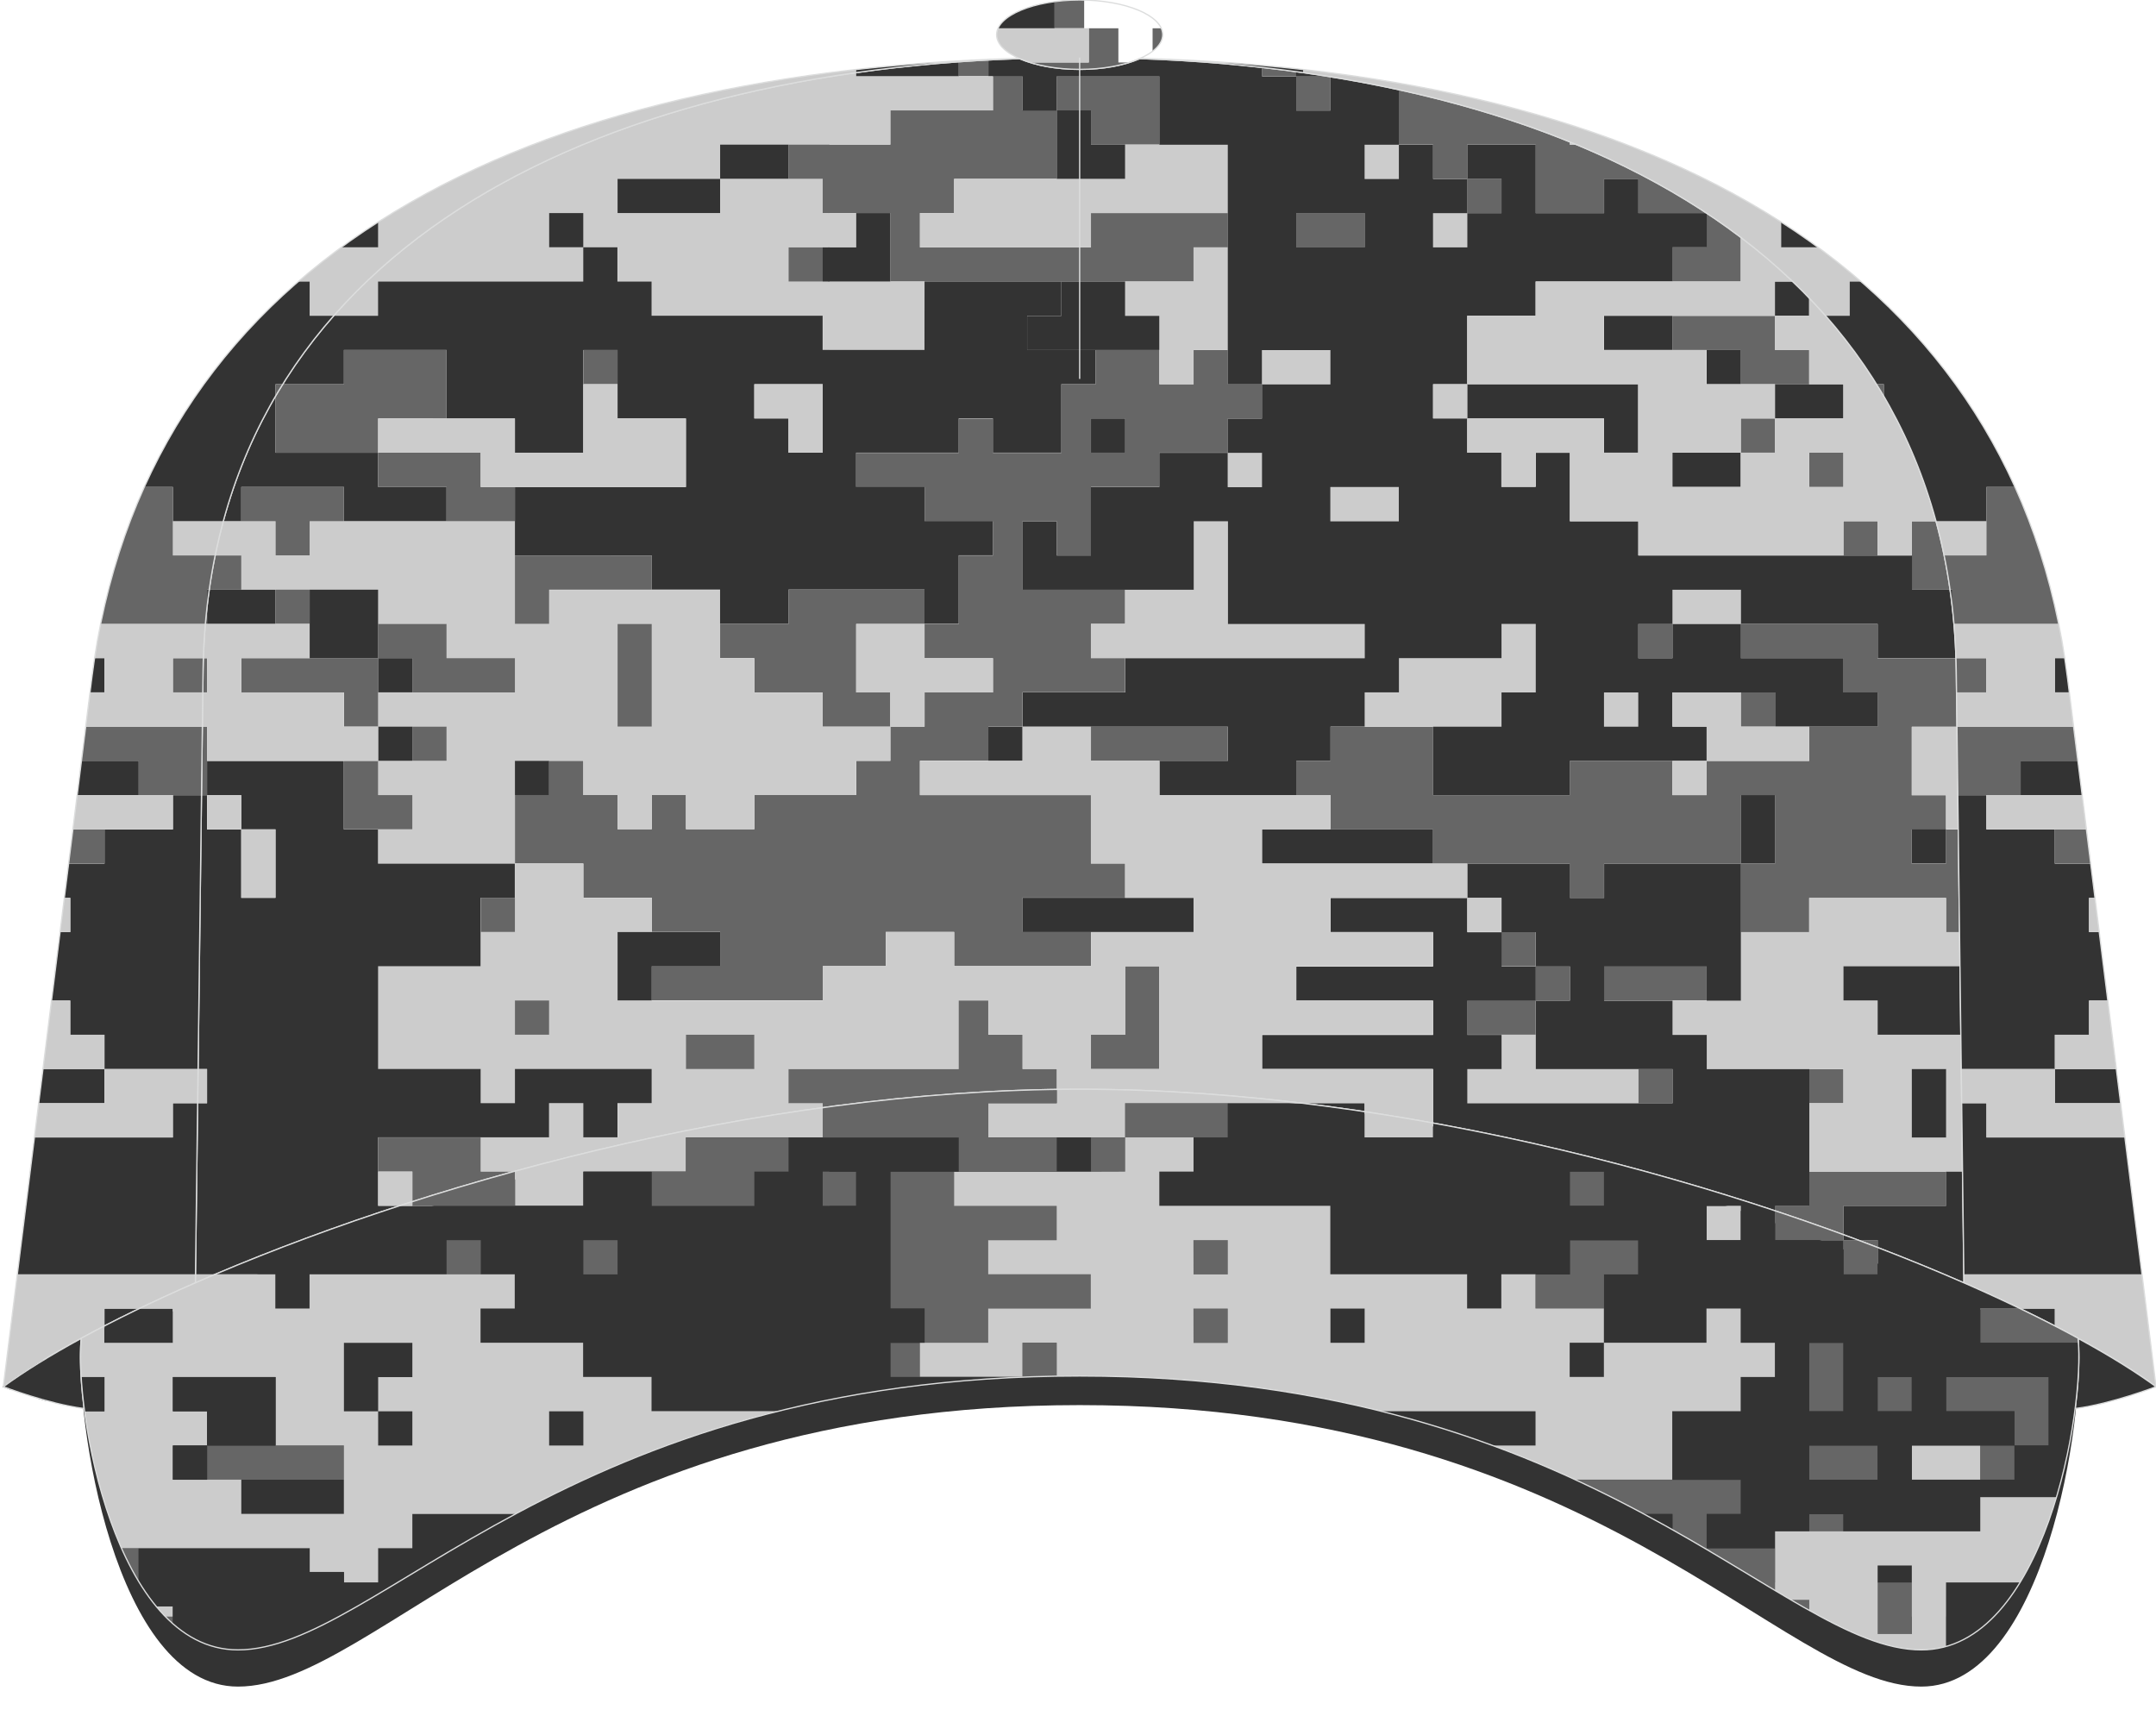
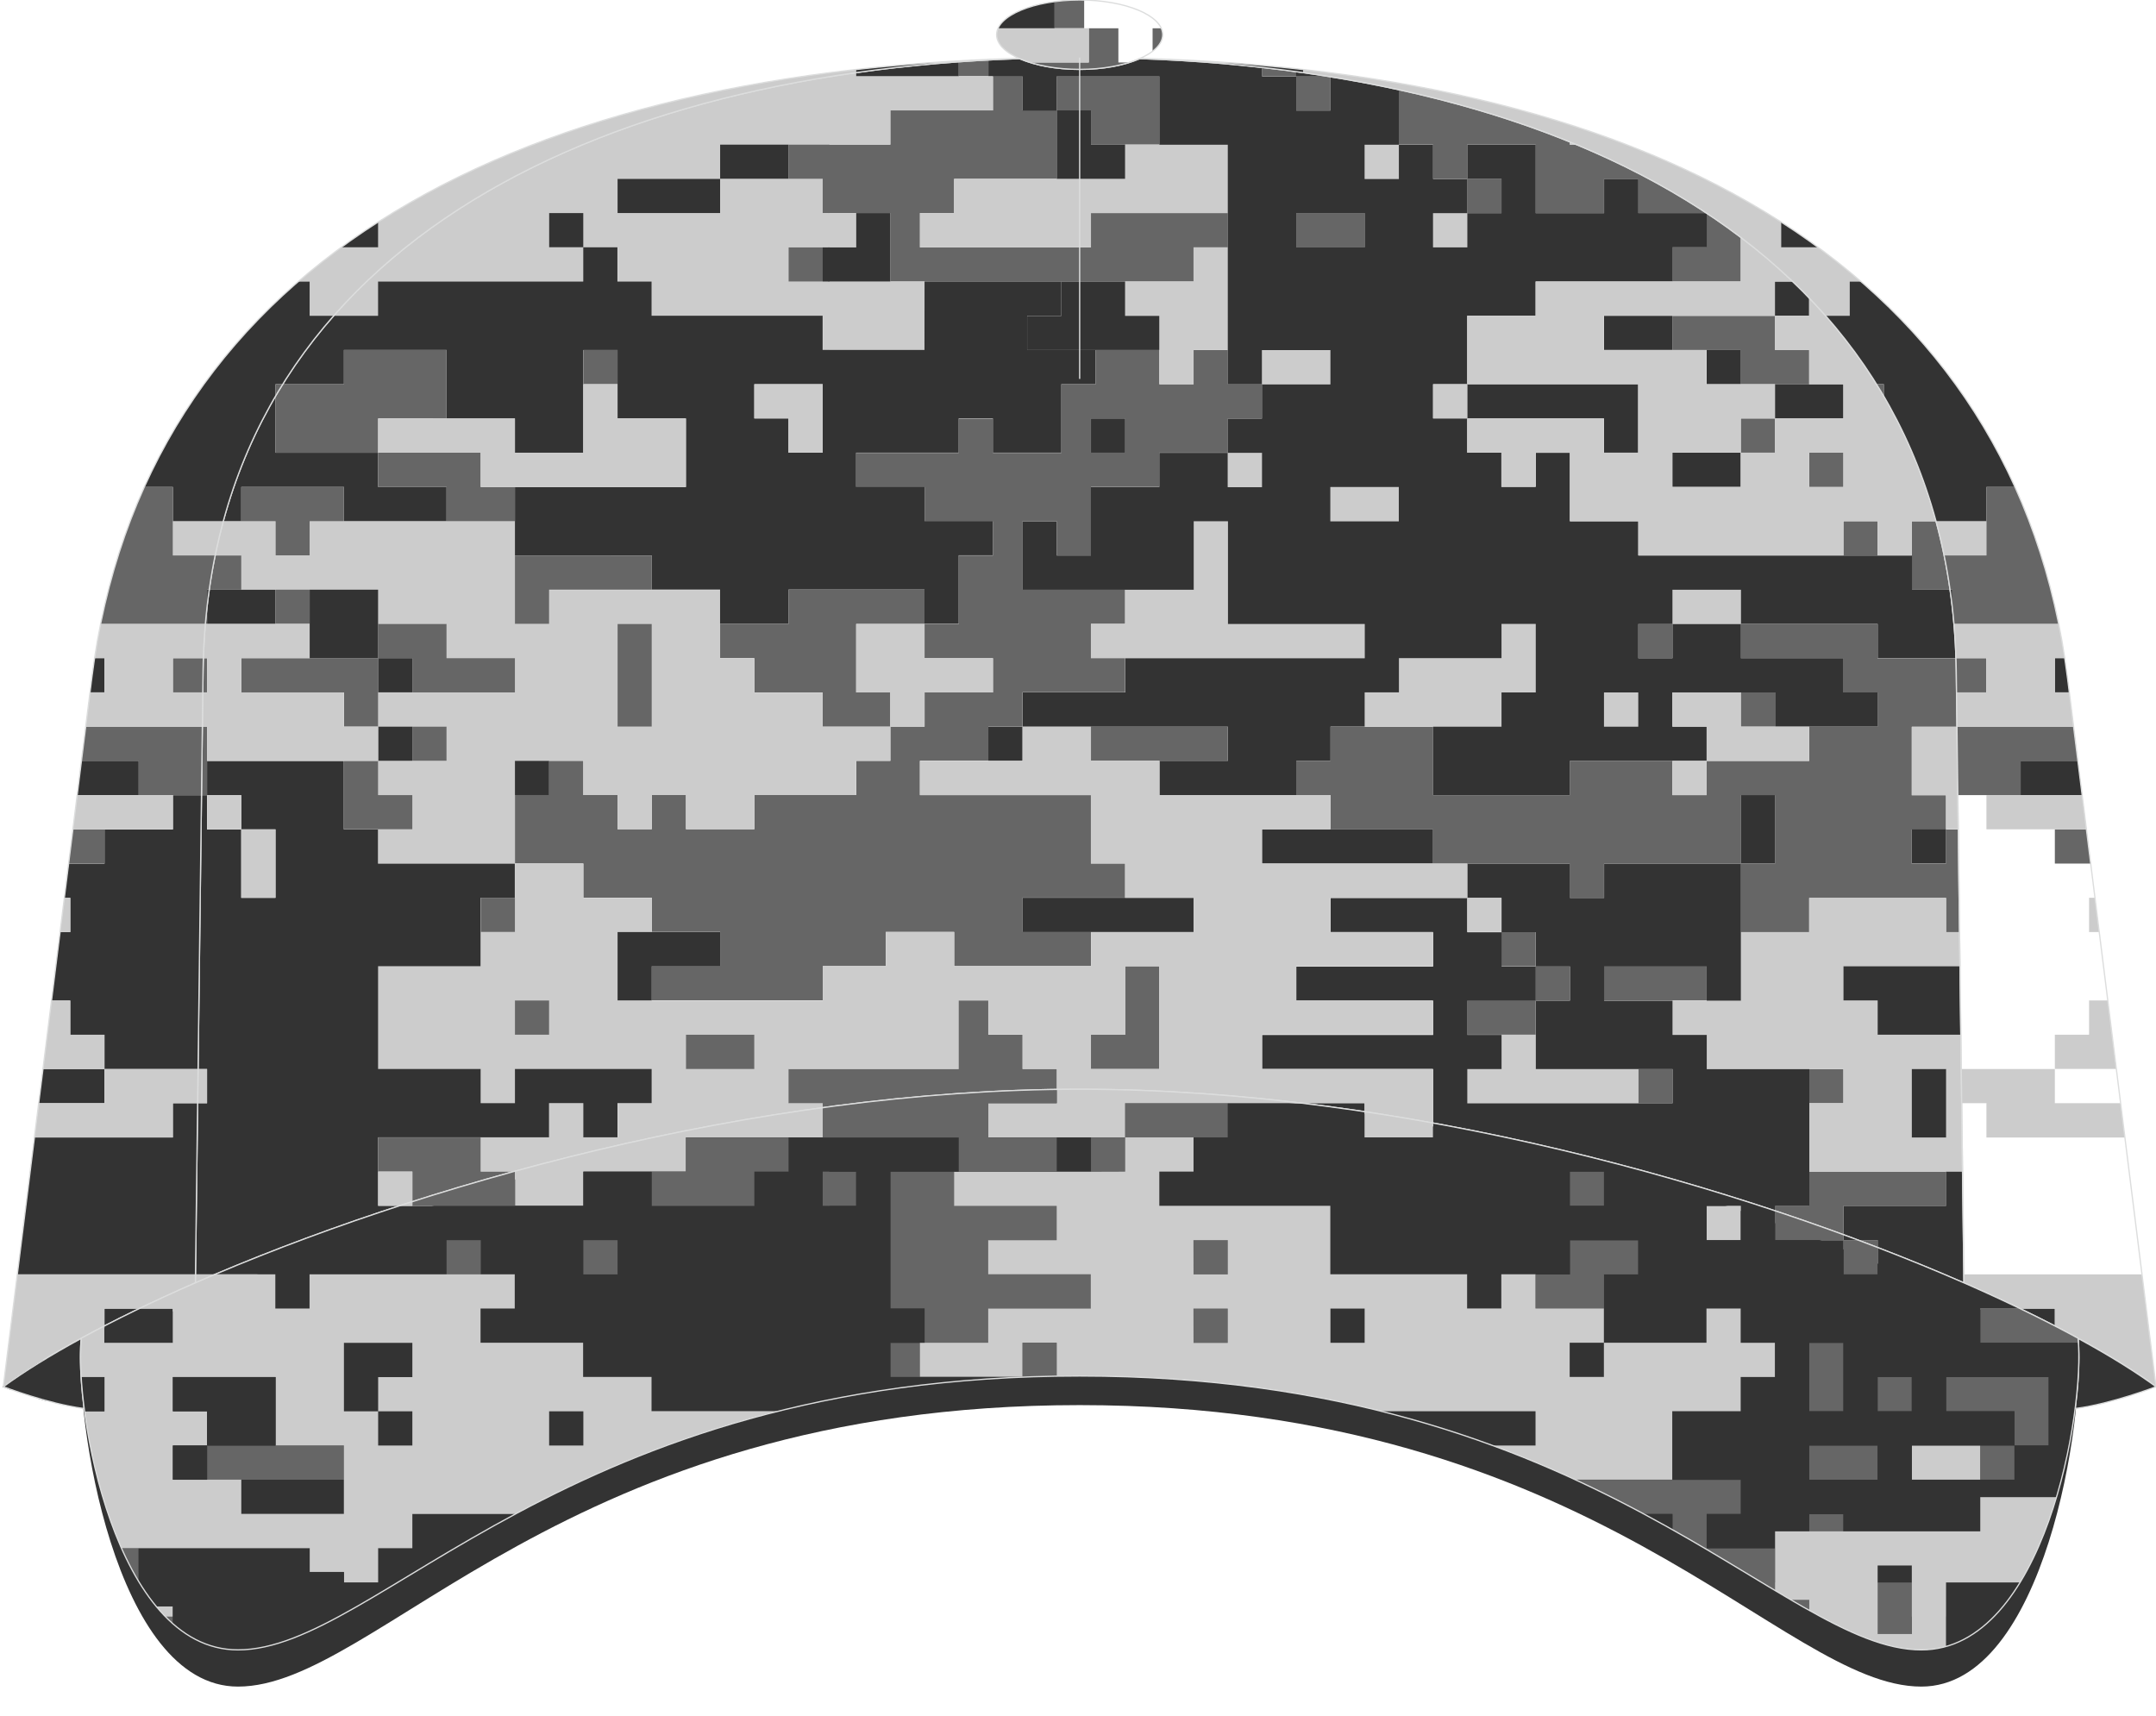
<svg xmlns="http://www.w3.org/2000/svg" version="1.1" id="图层_1" x="0px" y="0px" width="377.5px" height="300.5px" viewBox="0 0 377.5 300.5" enable-background="new 0 0 377.5 300.5" xml:space="preserve">
  <g>
    <path fill-rule="evenodd" clip-rule="evenodd" fill="#333333" d="M189.04,190.74c-57.05,0-116.34,18.8-154.83,37.35   c-7.51,3.62-14.23,2.79-19.98,6.24c-1.26,13.82,5.81,61.01,27.44,61.01c24.57,0,56.77-49.29,147.37-49.29s122.8,49.29,147.37,49.29   c21.63,0,28.71-47.19,27.44-61.01c-5.75-3.46-12.47-2.63-19.98-6.24C305.38,209.55,246.09,190.74,189.04,190.74z" />
    <g>
      <rect x="316.78" y="187.2" fill-rule="evenodd" clip-rule="evenodd" fill="#666666" width="5.99" height="6" />
      <path fill-rule="evenodd" clip-rule="evenodd" fill="#666666" d="M250.91,145.22h-17.96v-5.99h-5.99v-5.99h5.99v-5.99h5.99h11.98    v11.99h23.95v-5.99h17.96v5.99h5.99v-5.99h17.96v-5.99h11.98v-5.99h-5.99v-5.99H304.8v-5.99h23.95v5.99h13.71    c0.03,0.8,0.05,1.59,0.06,2.4l0.12,9.59h-7.91v11.99h6v5.99h-6v5.99h6v-5.99h2.13l0.23,17.98h-2.35v-5.99h-23.97v5.99H304.8    v-11.99h5.99v-11.99h-5.99v11.99h-23.95v5.99h-5.99v-5.99H256.9h-5.99V145.22z" />
      <polygon fill-rule="evenodd" clip-rule="evenodd" fill="#666666" points="191.02,181.19 197,181.19 197,169.2 202.99,169.2     202.99,169.96 202.99,187.2 191.02,187.2   " />
      <polygon fill-rule="evenodd" clip-rule="evenodd" fill="#666666" points="226.96,19.33 232.95,19.33 232.95,13.45 232.27,13.34     226.96,13.34   " />
      <rect x="256.9" y="31.32" fill-rule="evenodd" clip-rule="evenodd" fill="#666666" width="5.99" height="5.99" />
      <path fill-rule="evenodd" clip-rule="evenodd" fill="#666666" d="M167.87,13.34h5.18V10.5c-1.74,0.09-3.46,0.2-5.18,0.32V13.34z" />
      <polygon fill-rule="evenodd" clip-rule="evenodd" fill="#666666" points="202.99,13.34 202.99,25.32 197,25.32 191.02,25.32     191.02,19.33 185.03,19.33 185.03,13.34   " />
      <polygon fill-rule="evenodd" clip-rule="evenodd" fill="#666666" points="280.85,175.19 280.85,169.2 298.82,169.2 298.82,175.19     292.83,175.19   " />
      <path fill-rule="evenodd" clip-rule="evenodd" fill="#666666" d="M328.76,218.45v-1.28h-3.39    C326.51,217.59,327.64,218.02,328.76,218.45z" />
      <path fill-rule="evenodd" clip-rule="evenodd" fill="#666666" d="M340.75,211.17h-17.98v5.03c-3.87-1.42-7.87-2.81-11.98-4.18    v-0.85h5.99v-6.01h23.97V211.17z" />
      <rect x="262.89" y="163.2" fill-rule="evenodd" clip-rule="evenodd" fill="#666666" width="5.99" height="6" />
      <polygon fill-rule="evenodd" clip-rule="evenodd" fill="#666666" points="262.89,181.19 256.9,181.19 256.9,175.19 268.88,175.19     268.88,181.19   " />
      <rect x="268.88" y="169.2" fill-rule="evenodd" clip-rule="evenodd" fill="#666666" width="5.99" height="5.99" />
      <rect x="286.84" y="187.2" fill-rule="evenodd" clip-rule="evenodd" fill="#666666" width="5.99" height="6" />
      <rect x="304.8" y="121.25" fill-rule="evenodd" clip-rule="evenodd" fill="#666666" width="5.99" height="5.99" />
      <polygon fill-rule="evenodd" clip-rule="evenodd" fill="#666666" points="292.83,115.25 286.84,115.25 286.84,109.26     292.83,109.26 292.83,109.62   " />
      <polygon fill-rule="evenodd" clip-rule="evenodd" fill="#666666" points="191.02,127.24 214.98,127.24 214.98,133.23     202.99,133.23 191.02,133.23   " />
      <path fill-rule="evenodd" clip-rule="evenodd" fill="#666666" d="M226.96,12.55v0.78h-5.99v-1.53    C222.98,12.03,224.98,12.28,226.96,12.55z" />
      <polygon fill-rule="evenodd" clip-rule="evenodd" fill="#666666" points="226.96,37.31 238.94,37.31 238.94,37.69 238.94,43.32     226.96,43.32   " />
      <path fill-rule="evenodd" clip-rule="evenodd" fill="#666666" d="M341.43,103.26h-6.69v-5.99v-5.99h4.23    C340.02,95.13,340.84,99.12,341.43,103.26z" />
      <polygon fill-rule="evenodd" clip-rule="evenodd" fill="#666666" points="322.77,79.65 322.77,85.28 316.78,85.28 316.78,79.27     322.77,79.27   " />
      <rect x="322.77" y="91.27" fill-rule="evenodd" clip-rule="evenodd" fill="#666666" width="5.99" height="6" />
      <polygon fill-rule="evenodd" clip-rule="evenodd" fill="#666666" points="304.8,79.27 304.8,73.28 305.18,73.28 310.79,73.28     310.79,79.27   " />
      <polygon fill-rule="evenodd" clip-rule="evenodd" fill="#666666" points="310.79,61.29 316.78,61.29 316.78,67.28 310.79,67.28     304.8,67.28 304.8,61.29 298.82,61.29 292.83,61.29 292.83,55.31 310.79,55.31   " />
      <path fill-rule="evenodd" clip-rule="evenodd" fill="#666666" d="M149.91,133.23h5.99v-5.99h5.99v-5.99h11.97v-5.99h-11.98v-5.99    h5.99V97.27h5.99v-5.99h-11.97v-5.99h-11.98v-5.99h17.96v-5.99h5.99v5.99h11.98V67.3h5.99V61.3h11.17v5.99h5.99V61.3h5.99v5.99    h5.99v5.99h-5.99v5.99h-11.98v5.99h-11.98v11.99h-5.99v-5.99h-5.99v11.99H197v5.99h-5.99v5.99H197v5.99h-17.96v5.99h-5.99v6    l-11.98,0v5.99h29.94v11.99H197v5.99h-17.96v6l11.98,0v5.99h-23.95v-5.99h-11.98v5.99h-5.99h-4.04l0,0h-1v5.99h-29.94v-5.99h11.97    v-5.99h-11.97v-5.99h-11.98v-5.99H90.16v-11.99h5.99v-5.99h5.99v5.99h5.99v5.99h5.99v-5.99h5.99v5.99h11.98v-5.99h13.1l0,0h4.73    V133.23L149.91,133.23L149.91,133.23L149.91,133.23L149.91,133.23z M191.02,79.27H197v-6h-5.99V79.27z" />
      <polygon fill-rule="evenodd" clip-rule="evenodd" fill="#666666" points="155.89,19.33 173.86,19.33 173.86,13.34 179.04,13.34     179.04,19.33 185.03,19.33 185.03,31.32 167.06,31.32 167.06,37.31 161.08,37.31 161.08,43.32 191.02,43.32 191.02,37.31     214.98,37.31 214.98,43.32 208.98,43.32 208.98,49.3 197,49.3 185.83,49.3 179.04,49.3 161.88,49.3 155.89,49.3 155.89,37.31     149.91,37.31 145.07,37.31 145.07,25.32 155.89,25.32   " />
      <polygon fill-rule="evenodd" clip-rule="evenodd" fill="#666666" points="334.74,79.27 334.82,79.27 334.74,79.1   " />
      <polygon fill-rule="evenodd" clip-rule="evenodd" fill="#666666" points="161.88,109.26 149.91,109.26 149.91,121.25     155.89,121.25 155.89,127.24 145.07,127.24 145.07,127.24 144.05,127.24 144.05,121.25 132.08,121.25 132.08,115.25     126.09,115.25 126.09,109.26 138.07,109.26 138.07,103.26 145.18,103.26 145.18,103.26 161.88,103.26   " />
      <path fill-rule="evenodd" clip-rule="evenodd" fill="#666666" d="M274.86,24.85v0.48h1.18c8.19,3.4,15.8,7.4,22.75,11.99h-11.95    v-5.99h-5.99v5.99h-11.98V25.32H256.9v5.99h-5.99v-5.99h-5.99v-9.61C255.51,18.02,265.54,21.06,274.86,24.85L274.86,24.85z     M304.8,41.56v7.74h-11.98v-5.98h5.99v-5.99C300.87,38.69,302.87,40.1,304.8,41.56z" />
      <polygon fill-rule="evenodd" clip-rule="evenodd" fill="#CCCCCC" points="244.92,31.32 238.94,31.32 238.94,25.32 244.92,25.32     244.92,25.71   " />
      <polygon fill-rule="evenodd" clip-rule="evenodd" fill="#CCCCCC" points="197,25.32 202.99,25.32 214.98,25.32 214.98,37.31     191.02,37.31 191.02,43.32 161.08,43.32 161.08,37.31 167.06,37.31 167.06,31.32 185.03,31.32 197,31.32   " />
      <polygon fill-rule="evenodd" clip-rule="evenodd" fill="#CCCCCC" points="250.91,43.32 250.91,37.31 251.29,37.31 256.9,37.31     256.9,43.32   " />
      <polygon fill-rule="evenodd" clip-rule="evenodd" fill="#CCCCCC" points="208.98,61.29 208.98,67.28 202.99,67.28 202.99,61.29     202.99,55.31 197,55.31 197,49.3 208.98,49.3 208.98,43.32 214.98,43.32 214.98,61.29   " />
      <path fill-rule="evenodd" clip-rule="evenodd" fill="#333333" d="M310.79,49.3h3.1c0.99,0.94,1.94,1.91,2.88,2.88v3.13h-5.99    v-0.38V49.3z" />
      <polygon fill-rule="evenodd" clip-rule="evenodd" fill="#333333" points="202.99,55.31 202.99,61.29 191.82,61.29 179.85,61.29     179.85,55.31 185.83,55.31 185.83,49.3 197,49.3 197,55.31   " />
      <rect x="280.85" y="55.29" fill-rule="evenodd" clip-rule="evenodd" fill="#333333" width="11.98" height="5.99" />
      <rect x="298.82" y="61.29" fill-rule="evenodd" clip-rule="evenodd" fill="#333333" width="5.99" height="5.99" />
      <polygon fill-rule="evenodd" clip-rule="evenodd" fill="#CCCCCC" points="232.95,61.29 232.95,67.28 232.57,67.28 220.97,67.28     220.97,61.29   " />
      <polygon fill-rule="evenodd" clip-rule="evenodd" fill="#333333" points="322.77,67.28 322.77,73.28 310.79,73.28 310.79,67.28     316.78,67.28   " />
      <rect x="191.02" y="73.28" fill-rule="evenodd" clip-rule="evenodd" fill="#333333" width="5.99" height="5.99" />
      <polygon fill-rule="evenodd" clip-rule="evenodd" fill="#333333" points="304.8,85.28 292.83,85.28 292.83,79.27 304.8,79.27     304.8,79.65   " />
      <polygon fill-rule="evenodd" clip-rule="evenodd" fill="#CCCCCC" points="220.97,85.28 214.98,85.28 214.98,84.9 214.98,79.27     220.97,79.27   " />
      <polygon fill-rule="evenodd" clip-rule="evenodd" fill="#CCCCCC" points="232.95,85.28 244.92,85.28 244.92,85.65 244.92,91.28     232.95,91.28   " />
      <polygon fill-rule="evenodd" clip-rule="evenodd" fill="#CCCCCC" points="208.98,91.28 214.98,91.28 214.98,109.26 238.94,109.26     238.94,115.25 197,115.25 191.02,115.25 191.02,109.26 197,109.26 197,103.26 208.98,103.26   " />
      <polygon fill-rule="evenodd" clip-rule="evenodd" fill="#CCCCCC" points="292.83,108.88 292.83,103.26 304.8,103.26 304.8,109.26     292.83,109.26   " />
      <polygon fill-rule="evenodd" clip-rule="evenodd" fill="#CCCCCC" points="238.94,121.25 244.92,121.25 244.92,115.25     262.89,115.25 262.89,109.26 268.88,109.26 268.88,121.25 262.89,121.25 262.89,127.24 250.91,127.24 238.94,127.24   " />
      <polygon fill-rule="evenodd" clip-rule="evenodd" fill="#CCCCCC" points="286.84,127.24 280.85,127.24 280.85,121.25     281.23,121.25 286.84,121.25   " />
      <rect x="334.74" y="145.22" fill-rule="evenodd" clip-rule="evenodd" fill="#333333" width="5.99" height="5.99" />
      <polygon fill-rule="evenodd" clip-rule="evenodd" fill="#333333" points="250.91,151.22 220.97,151.22 220.97,145.22     232.95,145.22 250.91,145.22   " />
      <path fill-rule="evenodd" clip-rule="evenodd" fill="#CCCCCC" d="M316.78,157.21h23.95v6l2.37,0l0.08,5.99h-20.41v5.99h5.99v5.99    h14.57l0.3,23.98h-2.9h-23.95v-11.99h5.99v-5.99h-5.99h-17.96v-5.99h-5.99v-5.99h5.99h5.99v-11.99h11.97V157.21L316.78,157.21    L316.78,157.21L316.78,157.21z M334.74,199.19h5.99v-11.62v-0.37h-5.99V199.19z" />
      <polygon fill-rule="evenodd" clip-rule="evenodd" fill="#333333" points="208.98,163.21 191.02,163.21 179.04,163.21     179.04,157.21 197,157.21 208.98,157.21   " />
      <polygon fill-rule="evenodd" clip-rule="evenodd" fill="#CCCCCC" points="268.88,187.2 286.84,187.2 286.84,193.18 256.9,193.18     256.9,187.2 262.89,187.2 262.89,181.19 268.88,181.19   " />
      <polygon fill-rule="evenodd" clip-rule="evenodd" fill="#333333" points="340.75,187.56 340.75,199.19 334.74,199.19     334.74,187.2 340.75,187.2   " />
      <path fill-rule="evenodd" clip-rule="evenodd" fill="#333333" d="M228.04,193.19h10.91v1.48    C235.33,194.13,231.69,193.63,228.04,193.19L228.04,193.19z M250.93,196.66c21.29,3.87,41.68,9.31,59.88,15.37v-0.85h5.99v-5.99    v-11.99v-5.99h-17.96v-5.99h-5.99v-5.99h-11.98v-5.99h17.96v5.99l5.99,0v-11.99v-11.99h-23.95v5.99h-5.99v-5.99h-17.96v5.99h5.99    v5.99l5.99,0v6h5.99v5.99l-5.99,0v6v5.99h17.96h5.99v5.99h-5.99h-29.94v-5.99h5.99v-5.99h-5.99v-5.99h11.98v-5.99h-5.99v-5.99    h-5.99v-5.99h-23.95v5.99l17.96,0v6h-23.95v5.99l23.95,0v6h-29.94v5.99h29.94V196.66L250.93,196.66z M328.77,218.46v-1.29h-3.4    c-0.86-0.32-1.72-0.64-2.59-0.96v-5.04h17.96v-6l2.88,0l0.13,10.64l0.11,8.82C339.14,222.57,334.09,220.5,328.77,218.46z" />
      <rect x="304.8" y="139.23" fill-rule="evenodd" clip-rule="evenodd" fill="#333333" width="5.99" height="11.99" />
      <polygon fill-rule="evenodd" clip-rule="evenodd" fill="#333333" points="328.76,175.19 322.77,175.19 322.77,169.2 343.18,169.2     343.33,181.19 328.76,181.19   " />
      <polygon fill-rule="evenodd" clip-rule="evenodd" fill="#333333" points="286.84,79.27 280.85,79.27 280.85,73.28 256.9,73.28     256.9,67.28 286.84,67.28   " />
      <path fill-rule="evenodd" clip-rule="evenodd" fill="#333333" d="M342.47,115.25h-13.7v-5.99h-23.95v-5.99h-11.98v5.63v0.37h-5.99    v5.99h5.99v-5.61v-0.38h11.98v5.99h17.96v5.99h5.99v5.99h-11.98h-5.99v-5.99h-5.99h-11.98v5.99h5.99v6l-5.99,0h-17.96v5.99h-23.95    v-11.99h11.98v-5.99h5.99v-11.99h-5.99v5.99h-17.96v5.99h-5.99v5.99h-5.99v6l-5.99,0v5.99h-23.95v-5.99H215v-5.99h-23.95h-11.98    v-5.99h17.96v-5.99h41.92v-5.99H215V91.28h-5.99v11.99h-11.98h-18V91.28h5.99v5.99h5.99V85.28h11.98v-5.99h11.98v5.63v0.38h5.99    V79.3h-5.99v-6l5.99,0v-5.99h11.6h0.38v-6l-11.98,0v5.99h-5.99v-6V43.34v-5.99V25.35h-11.98V13.37h-17.96v6h-5.99v-5.99h-5.18    h-0.8V10.5c1.8-0.1,3.62-0.18,5.44-0.24c2.65,1.17,6.4,1.89,10.55,1.89s7.9-0.73,10.55-1.89c7.26,0.25,14.4,0.76,21.37,1.55v1.56    h5.99v5.99h5.99v-5.92c4.06,0.66,8.06,1.41,11.98,2.26v9.65h-5.99v5.99h5.99v-5.61v-0.38h5.99v5.99h5.99v5.99h-5.61h-0.38v5.99    h5.99v-5.99h5.99v-6l-5.99,0v-5.99h11.98v11.99h11.98v-6l5.99,0v5.99h11.98v5.99h-5.99v5.99h-23.95v5.99h-11.98v11.99h-5.99v5.99    h5.99v5.99h5.99v5.99h5.99V79.3h5.99v11.99h11.98v5.99h35.93h5.99h5.99v5.99h6.71C341.98,107.14,342.33,111.13,342.47,115.25    L342.47,115.25z M232.46,13.37c-1.83-0.29-3.67-0.56-5.52-0.82v0.82H232.46L232.46,13.37z M238.94,37.69v-0.37h-11.98v5.99h11.98    V37.69L238.94,37.69L238.94,37.69L238.94,37.69z M244.92,85.65v-0.37h-11.98v6l11.98,0V85.65L244.92,85.65L244.92,85.65    L244.92,85.65z M281.23,121.25h-0.38v5.99h5.99v-5.99H281.23L281.23,121.25z" />
      <polygon fill-rule="evenodd" clip-rule="evenodd" fill="#333333" points="191.02,25.32 197,25.32 197,31.32 185.03,31.32     185.03,19.33 191.02,19.33   " />
      <rect x="173.05" y="127.24" fill-rule="evenodd" clip-rule="evenodd" fill="#333333" width="5.99" height="5.99" />
      <polygon fill-rule="evenodd" clip-rule="evenodd" fill="#CCCCCC" points="298.82,133.23 298.82,127.24 292.83,127.24     292.83,121.25 304.8,121.25 304.8,127.24 310.79,127.24 316.78,127.24 316.78,133.23   " />
      <rect x="292.83" y="133.23" fill-rule="evenodd" clip-rule="evenodd" fill="#CCCCCC" width="5.99" height="5.99" />
      <polygon fill-rule="evenodd" clip-rule="evenodd" fill="#CCCCCC" points="342.88,145.22 340.75,145.22 340.75,139.23     334.76,139.23 334.76,127.24 342.65,127.24   " />
      <path fill-rule="evenodd" clip-rule="evenodd" fill="#CCCCCC" d="M334.74,79.1v0.17h0.07c1.63,3.83,3.02,7.82,4.15,11.99h-4.22    v5.99l-5.99,0v-5.99l-5.99,0v5.99l-35.93,0v-5.99l-11.98,0V79.27h-5.99v5.99h-5.99v-6l-5.99,0v-6h23.95v6h5.99V67.28l-29.94,0    V55.29h11.97V49.3l23.95,0h11.98v-7.74c3.21,2.44,6.25,5.02,9.1,7.75h-3.12v5.61v0.38h-17.96h-11.98v6h11.98l5.99,0v5.99h5.99    h5.99v5.99h-5.61h-0.38v5.99h-11.98v5.99h11.98v-5.61v-0.38h5.99v-5.99h11.98V67.3h-5.99V61.3h-5.99v-5.99h5.99v-3.13    C324.3,60,330.38,68.96,334.74,79.1L334.74,79.1z M316.78,85.28h5.99v-5.63v-0.38h-5.99V85.28L316.78,85.28L316.78,85.28z" />
      <rect x="250.91" y="67.28" fill-rule="evenodd" clip-rule="evenodd" fill="#CCCCCC" width="5.99" height="5.99" />
      <path fill-rule="evenodd" clip-rule="evenodd" fill="#CCCCCC" d="M276.04,25.32h-1.18v-0.48    C275.26,25.01,275.65,25.16,276.04,25.32z" />
      <path fill-rule="evenodd" clip-rule="evenodd" fill="#CCCCCC" d="M191.02,133.23h11.98v5.99h23.95h5.99v5.99h-11.98v5.99h29.94    h5.99v5.99h-23.95v6l17.96,0v5.99h-23.95v5.99h23.95v5.99h-29.94v5.99h29.94v9.47c-3.96-0.72-7.96-1.38-11.98-1.99v-1.49h-11    c-12.89-1.55-25.94-2.43-38.87-2.43c-1.34,0-2.67,0.01-4.01,0.03v-3.59h-5.99v-5.99h-5.99v-5.99h-5.18l0,0v11.99h-22.8l0,0h-6.99    v5.99h5.99v0.79c-18.75,2.57-37.09,6.51-54.17,11.2h-5.71v-5.99h11.98v-5.99h5.99v5.99h5.99v-5.99h5.99v-5.99H90.18v5.99h-5.99    v-5.99H66.21V169.2h17.96v-5.99h5.99v-5.99v-5.99h11.98v5.99h11.98v5.99h-5.99v11.99h5.99h29.94v-5.99h1.13l0,0h3.92h5.99v-5.99    h11.98v5.99h23.95v-5.99h17.96v-5.99H197v-5.99h-5.99v-11.99h-29.94v-5.99h11.98h5.99v-5.99h11.98V133.23L191.02,133.23    L191.02,133.23L191.02,133.23z M96.15,175.57v-0.38h-5.99v5.99h5.99V175.57L96.15,175.57L96.15,175.57L96.15,175.57z     M132.08,181.19h-11.6h-0.38v5.99h11.98V181.19L132.08,181.19L132.08,181.19L132.08,181.19z M155.89,175.19v-5.99l0,0V175.19    L155.89,175.19L155.89,175.19L155.89,175.19L155.89,175.19z M202.99,169.96v-0.75H197v11.99h-5.99v5.99h11.98V169.96z" />
      <rect x="256.9" y="157.21" fill-rule="evenodd" clip-rule="evenodd" fill="#CCCCCC" width="5.99" height="5.99" />
      <path fill-rule="evenodd" clip-rule="evenodd" fill="#CCCCCC" d="M149.91,12.72v0.62l17.96,0h5.18h0.8v6h-17.96v5.99l-10.82,0l0,0    h-6.99h-11.98v5.99h-17.96v6l17.96,0v-5.99h11.98h5.99v6l1.12,0v5.99h-1.12h-5.99v6h5.99h1.12v11.99h-1.12v-5.99h-29.94V49.3    l-5.99,0v-6h-5.99v-5.99h-5.99v5.99h5.99v6H66.21v5.99l-7.78,0C78.94,31.99,111.63,18.13,149.91,12.72z" />
      <polygon fill-rule="evenodd" clip-rule="evenodd" fill="#CCCCCC" points="161.88,49.3 161.88,61.29 145.07,61.29 145.07,49.3     155.89,49.3   " />
      <rect x="145.07" y="37.31" fill-rule="evenodd" clip-rule="evenodd" fill="#CCCCCC" width="4.83" height="5.99" />
      <path fill-rule="evenodd" clip-rule="evenodd" fill="#333333" d="M167.87,10.82v2.52h-17.96v-0.62    C155.77,11.89,161.77,11.26,167.87,10.82z" />
      <polygon fill-rule="evenodd" clip-rule="evenodd" fill="#333333" points="149.91,37.31 155.89,37.31 155.89,49.3 145.07,49.3     145.07,43.32 149.91,43.32   " />
      <polygon fill-rule="evenodd" clip-rule="evenodd" fill="#CCCCCC" points="173.86,115.25 173.86,121.25 161.88,121.25     161.88,127.24 155.89,127.24 155.89,121.25 149.91,121.25 149.91,109.26 161.88,109.26 161.88,115.25   " />
      <path fill-rule="evenodd" clip-rule="evenodd" fill="#CCCCCC" d="M155.89,133.23h-5.99v5.99h-4.83l0,0h-12.98v5.99h-11.98v-5.99    h-5.99v5.99h-5.99v-5.99h-5.99v-5.99h-5.99h-5.99v5.99v11.99H66.21v-5.99h5.99v-5.99h-5.99v-5.99h5.99h5.99v-5.99H72.2h-5.99    v-5.99h5.99h17.96v-5.99H78.19v-5.99H66.21v-5.99H54.23h-5.99h-5.99v-5.99h-4.57c0.42-2.04,0.89-4.03,1.42-5.99h3.15h5.99v5.99    h5.99v-5.99h5.99h17.96h11.98v5.99v11.99h5.99v-5.99h17.96h11.97v5.99v5.99h5.99v5.99h11.98v5.99h1.13l0,0h10.71V133.23    L155.89,133.23L155.89,133.23L155.89,133.23z M114.12,109.26h-5.99v17.98h5.99V109.26z" />
      <path fill-rule="evenodd" clip-rule="evenodd" fill="#333333" d="M37.65,223.16h-3.42l0.09-7.34l0.28-22.63h1.65v-5.99h-1.58    l0.6-47.95h0.98v5.99h5.99v10.5v1.49h5.99v-11.99h-5.99v-5.99h-5.99v-6l23.95,0v11.99h5.99v5.99h23.95v5.99h-5.99v5.99v5.99H66.21    v17.98h17.96v5.99h5.99v-5.99h23.95v5.99h-5.99v5.99h-5.99v-5.99h-5.99v5.99H84.17H66.21v5.99v5.99h3.66    C58.16,214.99,47.31,219.07,37.65,223.16z" />
      <path fill-rule="evenodd" clip-rule="evenodd" fill="#333333" d="M161.88,49.3h17.16h6.79v5.99l-5.99,0v5.99h11.98v6l-5.99,0    v11.99l-11.98,0v-6h-5.99v6h-17.96v5.99h11.97v5.99h11.98v5.99l-5.99,0v11.99h-5.99v-5.99h-16.82l0,0h-6.99v6l-11.98,0v-5.99    h-11.97v-5.99H90.16v-5.99v-5.99h29.94V73.28h-11.98v-5.99v-5.99h-5.99v6v11.99H90.16v-6H78.19V61.29H60.22v6l-10.71,0    c2.64-4.24,5.62-8.24,8.92-11.99l7.76,0V49.3l35.93,0v-6h5.99v6h5.99v5.99l29.94,0v5.99h1.13l0,0h16.7L161.88,49.3L161.88,49.3    L161.88,49.3L161.88,49.3z M48.25,69.38c-3.91,6.69-6.98,13.98-9.13,21.88h3.13v-5.99h17.98v5.99h17.96v-5.99H66.21v-5.99    l-17.96,0V69.38L48.25,69.38z M144.05,79.27V67.28l-11.98,0v5.99h5.99v6H144.05L144.05,79.27L144.05,79.27z" />
      <rect x="84.17" y="157.21" fill-rule="evenodd" clip-rule="evenodd" fill="#666666" width="5.99" height="5.99" />
      <polygon fill-rule="evenodd" clip-rule="evenodd" fill="#666666" points="66.21,139.23 72.2,139.23 72.2,145.22 66.21,145.22     60.22,145.22 60.22,133.23 66.21,133.23   " />
      <path fill-rule="evenodd" clip-rule="evenodd" fill="#666666" d="M72.2,210.42v-5.26h-5.99v-5.98h17.96v5.98h5.73    C83.83,206.83,77.92,208.59,72.2,210.42z" />
      <polygon fill-rule="evenodd" clip-rule="evenodd" fill="#666666" points="35.43,127.24 36.26,127.24 36.26,133.23 36.26,139.23     35.28,139.23   " />
      <path fill-rule="evenodd" clip-rule="evenodd" fill="#666666" d="M35.61,115.25h0.64v0.38v5.61H35.5l0.05-3.59    C35.56,116.84,35.59,116.05,35.61,115.25z" />
      <polygon fill-rule="evenodd" clip-rule="evenodd" fill="#666666" points="66.21,115.25 66.21,109.26 78.19,109.26 78.19,115.25     90.16,115.25 90.16,121.25 72.2,121.25 72.2,115.25   " />
      <polygon fill-rule="evenodd" clip-rule="evenodd" fill="#666666" points="66.21,85.28 66.21,79.27 84.17,79.27 84.17,85.28     90.16,85.28 90.16,91.28 78.19,91.28 78.19,85.28   " />
      <polygon fill-rule="evenodd" clip-rule="evenodd" fill="#666666" points="60.22,121.25 42.24,121.25 42.24,115.25 54.22,115.25     66.21,115.25 66.21,121.25 66.21,127.24 60.22,127.24   " />
      <path fill-rule="evenodd" clip-rule="evenodd" fill="#666666" d="M66.21,79.27H48.25v-9.89c0.41-0.71,0.84-1.41,1.27-2.1h10.71    v-5.99h17.96v11.99H66.21V79.27z" />
      <polygon fill-rule="evenodd" clip-rule="evenodd" fill="#666666" points="114.12,103.26 96.15,103.26 96.15,109.26 90.16,109.26     90.16,97.27 114.12,97.27   " />
      <polygon fill-rule="evenodd" clip-rule="evenodd" fill="#666666" points="60.22,85.28 60.22,91.28 54.22,91.28 54.22,97.27     48.25,97.27 48.25,91.28 42.24,91.28 42.24,85.28   " />
      <rect x="48.25" y="103.26" fill-rule="evenodd" clip-rule="evenodd" fill="#666666" width="5.99" height="5.99" />
      <rect x="72.2" y="127.24" fill-rule="evenodd" clip-rule="evenodd" fill="#666666" width="5.99" height="5.99" />
      <path fill-rule="evenodd" clip-rule="evenodd" fill="#666666" d="M36.26,109.26h-0.29c0.08-0.97,0.18-1.94,0.29-2.9V109.26    L36.26,109.26z M37.69,97.27h4.56v5.99h-5.59C36.94,101.23,37.29,99.23,37.69,97.27z" />
      <rect x="102.14" y="61.29" fill-rule="evenodd" clip-rule="evenodd" fill="#666666" width="5.99" height="5.99" />
      <polygon fill-rule="evenodd" clip-rule="evenodd" fill="#666666" points="144.05,31.32 138.07,31.32 138.07,25.32 145.18,25.32     145.18,37.31 144.05,37.31   " />
      <path fill-rule="evenodd" clip-rule="evenodd" fill="#666666" d="M144.05,193.18h-5.99v-5.98h7.11l0,0h22.69v-12h5.18v5.99h5.99    v6.01h5.99v3.58c-13.67,0.19-27.43,1.33-40.97,3.19V193.18z" />
      <rect x="138.07" y="43.32" fill-rule="evenodd" clip-rule="evenodd" fill="#666666" width="5.99" height="5.99" />
      <rect x="108.13" y="109.26" fill-rule="evenodd" clip-rule="evenodd" fill="#666666" width="5.99" height="17.98" />
      <polygon fill-rule="evenodd" clip-rule="evenodd" fill="#666666" points="90.16,175.19 96.15,175.19 96.15,175.57 96.15,181.19     90.16,181.19   " />
      <polygon fill-rule="evenodd" clip-rule="evenodd" fill="#666666" points="120.1,181.19 120.48,181.19 132.08,181.19 132.08,187.2     120.1,187.2   " />
      <rect x="144.05" y="43.32" fill-rule="evenodd" clip-rule="evenodd" fill="#333333" width="1.13" height="5.99" />
      <polygon fill-rule="evenodd" clip-rule="evenodd" fill="#CCCCCC" points="138.07,73.28 132.08,73.28 132.08,67.28 144.05,67.28     144.05,79.27 138.07,79.27   " />
      <polygon fill-rule="evenodd" clip-rule="evenodd" fill="#CCCCCC" points="84.17,79.27 66.21,79.27 66.21,73.28 78.19,73.28     90.16,73.28 90.16,79.27 102.14,79.27 102.14,67.28 108.13,67.28 108.13,73.28 120.1,73.28 120.1,85.28 90.16,85.28 84.17,85.28       " />
      <path fill-rule="evenodd" clip-rule="evenodd" fill="#333333" d="M36.26,109.26v-2.9c0.12-1.04,0.25-2.07,0.39-3.09h5.59h6v5.99    H36.26z" />
      <rect x="66.21" y="127.24" fill-rule="evenodd" clip-rule="evenodd" fill="#333333" width="5.99" height="5.99" />
      <rect x="90.16" y="133.23" fill-rule="evenodd" clip-rule="evenodd" fill="#333333" width="5.99" height="5.99" />
      <polygon fill-rule="evenodd" clip-rule="evenodd" fill="#333333" points="126.09,169.2 114.12,169.2 114.12,175.19 108.13,175.19     108.13,163.21 114.12,163.21 126.09,163.21   " />
      <path fill-rule="evenodd" clip-rule="evenodd" fill="#CCCCCC" d="M66.21,211.16h3.71c0.76-0.25,1.52-0.49,2.28-0.74v-5.26h-5.99    V211.16z" />
      <path fill-rule="evenodd" clip-rule="evenodd" fill="#CCCCCC" d="M35.97,109.26h0.29h11.97h5.99v5.99H42.24v6l17.96,0v5.99h5.99v6    h-5.99l-23.95,0v-5.99h-0.83l0.08-5.99h0.75v-5.61v-0.38h-0.64C35.68,113.22,35.8,111.22,35.97,109.26z" />
      <rect x="96.15" y="37.31" fill-rule="evenodd" clip-rule="evenodd" fill="#333333" width="5.99" height="5.99" />
      <rect x="108.13" y="31.32" fill-rule="evenodd" clip-rule="evenodd" fill="#333333" width="17.96" height="5.99" />
      <rect x="126.09" y="25.32" fill-rule="evenodd" clip-rule="evenodd" fill="#333333" width="11.98" height="5.99" />
      <polygon fill-rule="evenodd" clip-rule="evenodd" fill="#333333" points="54.22,115.25 54.22,109.26 54.22,103.26 66.21,103.26     66.21,109.26 66.21,115.25   " />
      <rect x="66.21" y="115.25" fill-rule="evenodd" clip-rule="evenodd" fill="#333333" width="5.99" height="5.99" />
      <polygon fill-rule="evenodd" clip-rule="evenodd" fill="#CCCCCC" points="48.25,157.21 42.24,157.21 42.24,155.72 42.24,145.22     48.25,145.22   " />
      <rect x="36.26" y="139.23" fill-rule="evenodd" clip-rule="evenodd" fill="#CCCCCC" width="5.99" height="5.99" />
      <polygon fill-rule="evenodd" clip-rule="evenodd" fill="#CCCCCC" points="36.26,193.18 34.6,193.18 34.68,187.2 36.26,187.2   " />
      <path fill-rule="evenodd" clip-rule="evenodd" fill="#CCCCCC" d="M34.23,223.16h3.42c-1.16,0.49-2.31,0.99-3.44,1.48L34.23,223.16    z" />
    </g>
    <path fill-rule="evenodd" clip-rule="evenodd" fill="none" stroke="#DCDDDD" stroke-width="0.22" stroke-miterlimit="22.926" d="   M199.59,10.26c-2.65,1.17-6.4,1.89-10.55,1.89s-7.9-0.73-10.55-1.89C100.02,12.97,36.44,46.31,35.55,117.65l-1.23,98.17l-0.11,8.82   c38.49-16.83,97.78-33.9,154.83-33.9c57.05,0,116.34,17.07,154.83,33.9l-0.11-8.82l-1.23-98.17   C341.64,46.31,278.06,12.97,199.59,10.26z" />
    <g>
      <path fill-rule="evenodd" clip-rule="evenodd" fill="#666666" d="M173.05,10.5v-0.09c-1.74,0.07-3.47,0.16-5.18,0.26v0.15    C169.59,10.7,171.32,10.59,173.05,10.5z" />
      <path fill-rule="evenodd" clip-rule="evenodd" fill="#333333" d="M173.05,10.5v-0.09c1.78-0.07,3.56-0.14,5.36-0.19    c0.03,0.01,0.06,0.02,0.08,0.04C176.67,10.32,174.86,10.41,173.05,10.5z" />
      <path fill-rule="evenodd" clip-rule="evenodd" fill="#CCCCCC" d="M149.91,12.17v0.55c-38.27,5.41-70.97,19.27-91.48,42.58h-4.2    V49.3h-2c2.4-2.08,4.91-4.08,7.53-5.99h6.45v-4.43C88.25,24.75,116.65,15.92,149.91,12.17z" />
      <path fill-rule="evenodd" clip-rule="evenodd" fill="#333333" d="M167.87,10.67v0.15c-6.1,0.44-12.1,1.07-17.96,1.9v-0.55    C155.75,11.51,161.74,11.01,167.87,10.67z" />
      <path fill-rule="evenodd" clip-rule="evenodd" fill="#CCCCCC" d="M37.69,97.27h-7.4v-5.99h8.83    C38.58,93.24,38.1,95.23,37.69,97.27z" />
      <path fill-rule="evenodd" clip-rule="evenodd" fill="#333333" d="M34.23,223.16H3.03l2.99-23.98h24.24v-5.99h4.34l-0.28,22.63    L34.23,223.16L34.23,223.16z M34.68,187.2H18.29v-5.99H12.3v-6H9.02l1.5-11.99h1.79v-5.99h-1.04l0.75-5.99h6.28v-6l11.98,0v-5.99    h5.01L34.68,187.2L34.68,187.2z M7.52,187.2l-0.75,5.99h11.52v-5.99H7.52z" />
      <path fill-rule="evenodd" clip-rule="evenodd" fill="#333333" d="M49.52,67.28h-1.27v2.1c-3.91,6.69-6.98,13.98-9.13,21.88h-8.85    v-5.99h-4.99c6.31-13.99,15.42-25.95,26.96-35.96h1.98v5.99h4.21C55.13,59.04,52.16,63.04,49.52,67.28L49.52,67.28z M16.56,115.24    c-0.18,1.19-0.35,2.38-0.5,3.59l-0.3,2.4h2.53v-6H16.56z" />
      <polygon fill-rule="evenodd" clip-rule="evenodd" fill="#666666" points="12.76,145.22 18.29,145.22 18.29,151.22 12.02,151.22       " />
      <polygon fill-rule="evenodd" clip-rule="evenodd" fill="#666666" points="24.28,133.23 14.26,133.23 15.01,127.24 35.43,127.24     35.28,139.23 30.27,139.23 24.28,139.23   " />
      <path fill-rule="evenodd" clip-rule="evenodd" fill="#666666" d="M30.27,115.25h5.35c-0.03,0.8-0.05,1.59-0.06,2.4l-0.05,3.59    h-5.24V115.25z" />
      <path fill-rule="evenodd" clip-rule="evenodd" fill="#666666" d="M48.25,69.38v-2.1h1.27C49.08,67.98,48.66,68.68,48.25,69.38z" />
      <path fill-rule="evenodd" clip-rule="evenodd" fill="#666666" d="M35.97,109.26H17.62c1.73-8.56,4.3-16.55,7.65-23.98h5v5.99v5.99    h7.42c-0.4,1.96-0.75,3.96-1.04,5.99h-0.39v3.09C36.15,107.32,36.05,108.28,35.97,109.26z" />
      <path fill-rule="evenodd" clip-rule="evenodd" fill="#333333" d="M36.26,106.36v-3.09h0.39C36.5,104.29,36.37,105.32,36.26,106.36    z" />
      <polygon fill-rule="evenodd" clip-rule="evenodd" fill="#333333" points="13.51,139.23 24.28,139.23 24.28,133.23 14.26,133.23       " />
      <polygon fill-rule="evenodd" clip-rule="evenodd" fill="#CCCCCC" points="13.51,139.23 24.28,139.23 30.27,139.23 30.27,145.22     18.29,145.22 12.76,145.22   " />
      <polygon fill-rule="evenodd" clip-rule="evenodd" fill="#CCCCCC" points="12.3,157.21 12.3,163.21 10.52,163.21 11.27,157.21       " />
      <path fill-rule="evenodd" clip-rule="evenodd" fill="#333333" d="M18.29,229.16h6.08c-2.11,1.02-4.14,2.03-6.08,3.03V229.16z" />
      <path fill-rule="evenodd" clip-rule="evenodd" fill="#CCCCCC" d="M15.76,121.25h2.53v-5.99h-1.73c0.31-2.03,0.66-4.03,1.06-5.99    h18.35c-0.17,1.97-0.28,3.97-0.35,5.99h-5.35v5.99h5.24l-0.08,5.99H15.01L15.76,121.25z" />
      <path fill-rule="evenodd" clip-rule="evenodd" fill="#333333" d="M59.76,43.31h6.45v-4.43C64,40.3,61.85,41.78,59.76,43.31z" />
      <polygon fill-rule="evenodd" clip-rule="evenodd" fill="#CCCCCC" points="9.02,175.19 12.3,175.19 12.3,181.19 18.29,181.19     18.29,187.18 7.53,187.18   " />
      <polygon fill-rule="evenodd" clip-rule="evenodd" fill="#CCCCCC" points="34.6,193.18 30.27,193.18 30.27,199.19 6.03,199.19     6.78,193.18 18.29,193.18 18.29,187.2 34.68,187.2   " />
      <path fill-rule="evenodd" clip-rule="evenodd" fill="#CCCCCC" d="M3.03,223.16h31.2l-0.02,1.48c-3.45,1.51-6.74,3.02-9.84,4.51    h-6.08v3.03c-1.4,0.72-2.76,1.44-4.06,2.16c-5.47,2.98-10.06,5.84-13.65,8.46L3.03,223.16z" />
    </g>
    <path fill-rule="evenodd" clip-rule="evenodd" fill="none" stroke="#DCDDDD" stroke-width="0.22" stroke-miterlimit="22.926" d="   M34.32,215.82l1.23-98.17c0.89-71.34,64.47-104.68,142.94-107.39c-0.03-0.01-0.06-0.03-0.08-0.04   C87.3,12.71,24.95,47.62,16.06,118.83L0.58,242.8c3.58-2.62,8.18-5.48,13.65-8.46c5.75-3.14,12.47-6.41,19.98-9.7L34.32,215.82z" />
    <g>
      <path fill-rule="evenodd" clip-rule="evenodd" fill="#666666" d="M205.03,10.5v-0.09c1.74,0.07,3.47,0.16,5.18,0.26v0.15    C208.49,10.7,206.76,10.59,205.03,10.5z" />
      <path fill-rule="evenodd" clip-rule="evenodd" fill="#333333" d="M205.03,10.5v-0.09c-1.78-0.07-3.56-0.14-5.36-0.19    c-0.03,0.01-0.06,0.02-0.08,0.04C201.41,10.32,203.22,10.41,205.03,10.5z" />
      <path fill-rule="evenodd" clip-rule="evenodd" fill="#CCCCCC" d="M228.18,12.17v0.55c38.27,5.41,70.97,19.27,91.48,42.58h4.2V49.3    h2c-2.4-2.08-4.91-4.08-7.53-5.99h-6.45v-4.43C289.83,24.75,261.43,15.92,228.18,12.17z" />
      <path fill-rule="evenodd" clip-rule="evenodd" fill="#333333" d="M210.21,10.67v0.15c6.1,0.44,12.1,1.07,17.96,1.9v-0.55    C222.34,11.51,216.34,11.01,210.21,10.67z" />
      <path fill-rule="evenodd" clip-rule="evenodd" fill="#CCCCCC" d="M340.4,97.27h7.4v-5.99h-8.83    C339.51,93.24,339.98,95.23,340.4,97.27z" />
-       <path fill-rule="evenodd" clip-rule="evenodd" fill="#333333" d="M343.85,223.16h31.2l-2.99-23.98h-24.24v-5.99h-4.34l0.28,22.63    L343.85,223.16L343.85,223.16z M343.4,187.2h16.39v-5.99h5.99v-6h3.28l-1.5-11.99h-1.79v-5.99h1.04l-0.75-5.99h-6.28v-6l-11.98,0    v-5.99h-5.01L343.4,187.2L343.4,187.2z M370.56,187.2l0.75,5.99h-11.52v-5.99H370.56z" />
      <path fill-rule="evenodd" clip-rule="evenodd" fill="#333333" d="M328.57,67.28h1.27v2.1c3.91,6.69,6.98,13.98,9.13,21.88h8.85    v-5.99h4.99c-6.31-13.99-15.42-25.95-26.96-35.96h-1.98v5.99h-4.21C322.95,59.04,325.93,63.04,328.57,67.28L328.57,67.28z     M361.52,115.24c0.18,1.19,0.35,2.38,0.5,3.59l0.3,2.4h-2.53v-6H361.52z" />
      <polygon fill-rule="evenodd" clip-rule="evenodd" fill="#666666" points="365.32,145.22 359.79,145.22 359.79,151.22     366.07,151.22   " />
      <polygon fill-rule="evenodd" clip-rule="evenodd" fill="#666666" points="353.8,133.23 363.82,133.23 363.07,127.24     342.65,127.24 342.8,139.23 347.81,139.23 353.8,139.23   " />
      <path fill-rule="evenodd" clip-rule="evenodd" fill="#666666" d="M347.81,115.25h-5.35c0.03,0.8,0.05,1.59,0.06,2.4l0.04,3.59    h5.24V115.25z" />
      <path fill-rule="evenodd" clip-rule="evenodd" fill="#666666" d="M329.84,69.38v-2.1h-1.27C329,67.98,329.42,68.68,329.84,69.38z" />
      <path fill-rule="evenodd" clip-rule="evenodd" fill="#666666" d="M342.11,109.26h18.35c-1.73-8.56-4.3-16.55-7.65-23.98h-5v5.99    v5.99h-7.42c0.4,1.96,0.75,3.96,1.04,5.99h0.39v3.09C341.93,107.32,342.03,108.28,342.11,109.26z" />
      <path fill-rule="evenodd" clip-rule="evenodd" fill="#333333" d="M341.83,106.36v-3.09h-0.39    C341.58,104.29,341.71,105.32,341.83,106.36z" />
      <polygon fill-rule="evenodd" clip-rule="evenodd" fill="#333333" points="364.57,139.23 353.8,139.23 353.8,133.23 363.82,133.23       " />
      <polygon fill-rule="evenodd" clip-rule="evenodd" fill="#CCCCCC" points="364.57,139.23 353.8,139.23 347.81,139.23     347.81,145.22 359.79,145.22 365.32,145.22   " />
      <polygon fill-rule="evenodd" clip-rule="evenodd" fill="#CCCCCC" points="365.78,157.21 365.78,163.21 367.56,163.21     366.81,157.21   " />
      <path fill-rule="evenodd" clip-rule="evenodd" fill="#333333" d="M359.79,229.16h-6.08c2.11,1.02,4.14,2.03,6.08,3.03V229.16z" />
      <path fill-rule="evenodd" clip-rule="evenodd" fill="#CCCCCC" d="M362.33,121.25h-2.53v-5.99h1.73c-0.31-2.03-0.66-4.03-1.06-5.99    h-18.35c0.17,1.97,0.29,3.97,0.36,5.99h5.35v5.99h-5.24l0.08,5.99h20.42L362.33,121.25z" />
      <path fill-rule="evenodd" clip-rule="evenodd" fill="#333333" d="M318.32,43.31h-6.45v-4.43    C314.09,40.3,316.23,41.78,318.32,43.31z" />
      <polygon fill-rule="evenodd" clip-rule="evenodd" fill="#CCCCCC" points="369.06,175.19 365.78,175.19 365.78,181.19     359.79,181.19 359.79,187.18 370.56,187.18   " />
      <polygon fill-rule="evenodd" clip-rule="evenodd" fill="#CCCCCC" points="343.48,193.18 347.81,193.18 347.81,199.19     372.05,199.19 371.3,193.18 359.79,193.18 359.79,187.2 343.4,187.2   " />
      <path fill-rule="evenodd" clip-rule="evenodd" fill="#CCCCCC" d="M375.05,223.16h-31.2l0.02,1.48c3.45,1.51,6.74,3.02,9.84,4.51    h6.08v3.03c1.4,0.72,2.76,1.44,4.06,2.16c5.47,2.98,10.06,5.84,13.65,8.46L375.05,223.16z" />
    </g>
    <path fill-rule="evenodd" clip-rule="evenodd" fill="none" stroke="#DCDDDD" stroke-width="0.22" stroke-miterlimit="22.926" d="   M343.76,215.82l-1.23-98.17c-0.89-71.34-64.47-104.68-142.94-107.39c0.03-0.01,0.06-0.03,0.08-0.04   c91.11,2.49,153.46,37.4,162.35,108.61L377.5,242.8c-3.58-2.62-8.18-5.48-13.65-8.46c-5.75-3.14-12.47-6.41-19.98-9.7   L343.76,215.82z" />
    <g>
      <g>
        <path fill-rule="evenodd" clip-rule="evenodd" fill="#666666" d="M184.65,4.95h5.18V0.01C189.57,0,189.31,0,189.04,0     c-1.53,0-3,0.1-4.39,0.28V4.95z" />
        <path fill-rule="evenodd" clip-rule="evenodd" fill="#666666" d="M201.81,8.98V4.95h1.52c0.17,0.37,0.25,0.74,0.25,1.13     C203.58,7.13,202.94,8.12,201.81,8.98z" />
        <path fill-rule="evenodd" clip-rule="evenodd" fill="#666666" d="M180.33,10.94h10.31V4.95h5.18v5.99h1.93     c-2.43,0.76-5.44,1.21-8.71,1.21S182.76,11.7,180.33,10.94z" />
        <path fill-rule="evenodd" clip-rule="evenodd" fill="#CCCCCC" d="M180.33,10.94c-3.54-1.11-5.83-2.88-5.83-4.87     c0-0.39,0.09-0.76,0.25-1.13h9.9h5.18h0.81v5.99H180.33z" />
        <path fill-rule="evenodd" clip-rule="evenodd" fill="#333333" d="M184.65,0.28v4.67h-9.9C175.74,2.74,179.6,0.95,184.65,0.28z" />
      </g>
      <path fill-rule="evenodd" clip-rule="evenodd" fill="none" stroke="#DCDDDD" stroke-width="0.22" stroke-miterlimit="22.926" d="    M189.04,12.15c8.01,0,14.54-2.73,14.54-6.08S197.05,0,189.04,0S174.5,2.73,174.5,6.08S181.03,12.15,189.04,12.15z" />
    </g>
    <line fill-rule="evenodd" clip-rule="evenodd" fill="none" stroke="#DCDDDD" stroke-width="0.22" stroke-miterlimit="22.926" x1="189.04" y1="66.35" x2="189.04" y2="10.08" />
    <g>
      <g>
        <path fill-rule="evenodd" clip-rule="evenodd" fill="#666666" d="M2.01,243.35l0.82-1.19l3.89,2.71     C4.81,244.31,3.13,243.75,2.01,243.35L2.01,243.35z M8,245.24l3.17-4.57l3.16,2.2c0.1,1.16,0.22,2.37,0.38,3.63     c-0.04,0.04-0.09,0.09-0.13,0.13C12.46,246.36,10.13,245.82,8,245.24z" />
        <path fill-rule="evenodd" clip-rule="evenodd" fill="#333333" d="M14.33,242.85l-3.15-2.19l-3.57-2.48     c2.03-1.24,4.24-2.51,6.62-3.8c-0.1,0.97-0.15,2.11-0.14,3.39C14.09,239.28,14.17,240.99,14.33,242.85z" />
        <path fill-rule="evenodd" clip-rule="evenodd" fill="#333333" stroke="#030000" stroke-width="0.118" stroke-miterlimit="22.926" d="     M7.61,238.17l3.57,2.48L8,245.24c-0.42-0.11-0.83-0.23-1.23-0.35l-3.93-2.73l-0.83,1.2c-0.9-0.32-1.43-0.52-1.43-0.52     C2.61,241.35,4.96,239.79,7.61,238.17z" />
      </g>
      <path fill-rule="evenodd" clip-rule="evenodd" fill="#333333" stroke="#DCDDDD" stroke-width="0.22" stroke-miterlimit="22.926" d="    M14.71,246.5c-0.42-3.28-0.62-6.27-0.62-8.74c0-1.28,0.04-2.42,0.14-3.39c-5.47,2.98-10.06,5.84-13.65,8.46c0,0,7.88,3.02,14,3.8    C14.63,246.59,14.67,246.54,14.71,246.5z" />
    </g>
    <g>
      <g>
        <path fill-rule="evenodd" clip-rule="evenodd" fill="#666666" d="M376.07,243.35l-0.82-1.19l-3.89,2.71     C373.27,244.31,374.95,243.75,376.07,243.35L376.07,243.35z M370.09,245.24l-3.17-4.57l-3.16,2.2c-0.1,1.16-0.22,2.37-0.38,3.63     c0.04,0.04,0.09,0.09,0.13,0.13C365.62,246.36,367.95,245.82,370.09,245.24z" />
        <path fill-rule="evenodd" clip-rule="evenodd" fill="#333333" d="M363.76,242.85l3.15-2.19l3.57-2.48     c-2.03-1.24-4.24-2.51-6.62-3.8c0.1,0.97,0.15,2.11,0.14,3.39C363.99,239.28,363.91,240.99,363.76,242.85z" />
        <path fill-rule="evenodd" clip-rule="evenodd" fill="#333333" d="M370.47,238.17l-3.57,2.48l3.18,4.58     c0.42-0.11,0.83-0.23,1.23-0.35l3.93-2.73l0.83,1.2c0.9-0.32,1.43-0.52,1.43-0.52C375.47,241.35,373.12,239.79,370.47,238.17z" />
      </g>
      <path fill-rule="evenodd" clip-rule="evenodd" fill="#333333" stroke="#DCDDDD" stroke-width="0.22" stroke-miterlimit="22.926" d="    M363.37,246.5c0.42-3.28,0.62-6.27,0.63-8.74c0-1.28-0.04-2.42-0.14-3.39c5.47,2.98,10.06,5.84,13.65,8.46c0,0-7.88,3.02-14,3.8    C363.46,246.59,363.41,246.54,363.37,246.5z" />
    </g>
    <g>
      <path fill-rule="evenodd" clip-rule="evenodd" fill="#666666" d="M292.83,267.86v-2.74h-4.98c-3.76-2.02-7.75-4.03-12-5.99h16.98    h11.98v5.99h-5.99v5.99h11.97v5.99h23.95h6v5.99h-6v4.15h-5.99v0.3C319.2,284.46,308.01,276.42,292.83,267.86z" />
      <polygon fill-rule="evenodd" clip-rule="evenodd" fill="#666666" points="185.03,211.17 185.03,217.17 173.05,217.17     173.05,223.16 191.02,223.16 191.02,229.16 173.05,229.16 173.05,235.15 161.88,235.15 161.88,229.16 155.89,229.16     155.89,205.16 167.06,205.16 167.06,211.17   " />
      <polygon fill-rule="evenodd" clip-rule="evenodd" fill="#666666" points="214.98,217.17 214.98,223.16 208.98,223.16     208.98,217.17 209.36,217.17   " />
      <path fill-rule="evenodd" clip-rule="evenodd" fill="#666666" d="M185.03,235.15v0.37v5.46c-1.96,0.03-3.89,0.09-5.8,0.17h-0.19    v-5.99H185.03z" />
      <polygon fill-rule="evenodd" clip-rule="evenodd" fill="#666666" points="214.98,229.16 214.98,235.15 208.98,235.15     208.98,229.16 209.36,229.16   " />
      <rect x="191.02" y="199.18" fill-rule="evenodd" clip-rule="evenodd" fill="#666666" width="5.99" height="5.99" />
      <polygon fill-rule="evenodd" clip-rule="evenodd" fill="#666666" points="197,193.18 214.98,193.18 214.98,199.19 208.98,199.19     197,199.19   " />
      <polygon fill-rule="evenodd" clip-rule="evenodd" fill="#666666" points="268.88,223.16 274.86,223.16 274.86,217.17     286.84,217.17 286.84,223.16 280.85,223.16 280.85,229.16 268.88,229.16   " />
      <path fill-rule="evenodd" clip-rule="evenodd" fill="#666666" d="M322.77,223.16h5.99v-4.71c-1.12-0.43-2.25-0.86-3.39-1.28h-2.6    V223.16z" />
      <path fill-rule="evenodd" clip-rule="evenodd" fill="#666666" d="M322.77,216.2v0.96h-11.98v-5.15    C314.9,213.39,318.9,214.79,322.77,216.2z" />
      <rect x="155.89" y="235.15" fill-rule="evenodd" clip-rule="evenodd" fill="#666666" width="5.18" height="6" />
      <polygon fill-rule="evenodd" clip-rule="evenodd" fill="#666666" points="316.78,235.15 322.77,235.15 322.77,235.52     322.77,247.14 316.78,247.14   " />
      <polygon fill-rule="evenodd" clip-rule="evenodd" fill="#666666" points="328.76,259.13 316.78,259.13 316.78,253.13     317.16,253.13 328.76,253.13   " />
      <polygon fill-rule="evenodd" clip-rule="evenodd" fill="#666666" points="274.86,205.16 280.85,205.16 280.85,205.54     280.85,211.17 274.86,211.17   " />
      <polygon fill-rule="evenodd" clip-rule="evenodd" fill="#666666" points="322.77,265.5 322.77,271.12 316.78,271.12     316.78,265.12 322.77,265.12   " />
      <polygon fill-rule="evenodd" clip-rule="evenodd" fill="#666666" points="328.76,241.14 334.74,241.14 334.74,241.52     334.74,247.14 328.76,247.14   " />
      <rect x="346.73" y="253.13" fill-rule="evenodd" clip-rule="evenodd" fill="#666666" width="5.99" height="5.99" />
      <polygon fill-rule="evenodd" clip-rule="evenodd" fill="#666666" points="358.71,253.13 352.72,253.13 352.72,247.14     340.75,247.14 340.75,241.14 358.71,241.14   " />
      <path fill-rule="evenodd" clip-rule="evenodd" fill="#666666" d="M346.73,229.16h0.37h6.61c3.64,1.75,7.03,3.49,10.14,5.18    c0.03,0.26,0.05,0.53,0.07,0.81h-17.19V229.16z" />
      <polygon fill-rule="evenodd" clip-rule="evenodd" fill="#666666" points="149.91,205.54 149.91,211.17 145.07,211.17     145.07,205.16 149.91,205.16   " />
      <rect x="185.03" y="199.18" fill-rule="evenodd" clip-rule="evenodd" fill="#333333" width="5.99" height="5.99" />
      <polygon fill-rule="evenodd" clip-rule="evenodd" fill="#CCCCCC" points="298.82,211.17 304.8,211.17 304.8,211.54 304.8,217.17     298.82,217.17   " />
      <polygon fill-rule="evenodd" clip-rule="evenodd" fill="#333333" points="232.95,229.16 238.94,229.16 238.94,229.52     238.94,235.15 232.95,235.15   " />
      <path fill-rule="evenodd" clip-rule="evenodd" fill="#333333" d="M268.88,247.14v5.99h-7.49c-6.02-2.21-12.5-4.25-19.5-5.99    H268.88z" />
      <rect x="334.74" y="253.13" fill-rule="evenodd" clip-rule="evenodd" fill="#CCCCCC" width="11.98" height="5.99" />
      <path fill-rule="evenodd" clip-rule="evenodd" fill="#333333" d="M292.83,265.12v2.74c-1.62-0.91-3.27-1.83-4.98-2.74H292.83z" />
      <path fill-rule="evenodd" clip-rule="evenodd" fill="#333333" d="M340.75,283.1v-5.99h12.94c-3.36,5.5-7.64,9.7-12.94,11.2v-1.05    h-6v-4.15H340.75z" />
      <path fill-rule="evenodd" clip-rule="evenodd" fill="#333333" d="M356.81,271.12h-22.05v5.99h-23.95v-5.99h-11.98v-5.99h5.99    v-5.99h-11.98v-11.99h11.98v-5.99h5.99v-6l-5.99,0v-5.99h-5.99v5.99h-17.96v-5.99v-5.99h5.99l0-5.99h-11.98v5.99h-5.99h-5.99v5.99    h-5.99v-5.99h-23.95v-11.99h-29.94v-6l5.99,0v-5.99H215v-5.99h13.04c3.65,0.44,7.29,0.94,10.91,1.48v4.51h11.98v-2.53    c21.29,3.87,41.68,9.31,59.88,15.37v5.14h11.98v5.99h5.99l0-4.71c5.32,2.04,10.37,4.12,15.1,6.19c3.45,1.51,6.74,3.02,9.84,4.51    h-6.61h-0.38v5.99h17.2C364.42,242.65,362.39,258.54,356.81,271.12L356.81,271.12z M325.37,217.17c-0.86-0.32-1.72-0.64-2.59-0.96    v0.96H325.37L325.37,217.17z M280.85,205.54v-0.38h-5.99v5.99h5.99V205.54L280.85,205.54L280.85,205.54L280.85,205.54z     M304.8,211.54v-0.38h-5.99v6.01h5.99V211.54L304.8,211.54L304.8,211.54L304.8,211.54z M316.78,271.12h5.99v-5.61v-0.37h-5.99    V271.12L316.78,271.12L316.78,271.12L316.78,271.12z M322.77,235.52v-0.38l-5.99,0v11.99h5.99V235.52L322.77,235.52L322.77,235.52    L322.77,235.52z M317.16,253.13h-0.38v5.99h11.98v-5.99H317.16L317.16,253.13L317.16,253.13L317.16,253.13z M334.74,241.52v-0.38    h-5.99v5.99h5.99V241.52L334.74,241.52L334.74,241.52L334.74,241.52z M340.75,241.14v5.99h11.97v5.99h-5.99h-11.98v5.99h11.98    h5.99v-5.99h5.99v-11.99H340.75L340.75,241.14L340.75,241.14z" />
      <rect x="274.86" y="235.15" fill-rule="evenodd" clip-rule="evenodd" fill="#333333" width="5.99" height="6" />
      <path fill-rule="evenodd" clip-rule="evenodd" fill="#CCCCCC" d="M197,205.16v-5.99h11.98v5.99h-5.99v5.99h29.94v11.99h23.95v5.99    h5.99v-5.99h5.99v5.99h11.97v6l-5.99,0v5.99h5.99v-5.99h17.96v-5.99h5.99v6l5.99,0v5.99h-5.99v5.99h-11.98v11.99h-17    c-4.5-2.08-9.3-4.09-14.43-5.98h7.49v-6l-26.99,0c-15.05-3.76-32.46-6.19-52.84-6.19c-1.35,0-2.69,0.01-4.01,0.03v-5.46v-0.38    l-5.99,0v5.99h-5.99h-11.98v-5.99h0.8h11.17v-5.99h17.96v-5.99h-17.96v-5.98h11.98v-5.99h-17.96v-6l0.8,0h17.16h5.99L197,205.16    L197,205.16L197,205.16L197,205.16z M238.94,229.52v-0.37h-5.99v5.99h5.99V229.52L238.94,229.52L238.94,229.52L238.94,229.52z     M208.98,235.15h5.99v-5.99h-5.62h-0.38L208.98,235.15L208.98,235.15L208.98,235.15L208.98,235.15z M208.98,223.16h5.99v-5.99    h-5.62h-0.38L208.98,223.16L208.98,223.16z" />
      <path fill-rule="evenodd" clip-rule="evenodd" fill="#CCCCCC" d="M250.9,196.65v2.52h-11.98v-4.5    C242.94,195.27,246.93,195.93,250.9,196.65L250.9,196.65z M227.92,193.18h-12.95H197v5.99h-5.99h-5.99h-11.98v-5.99h11.98v-2.4    c1.34-0.02,2.68-0.03,4.01-0.03C201.97,190.74,215.02,191.62,227.92,193.18L227.92,193.18z M144.07,193.96v5.21h-5.99h-17.96v5.99    h-5.99h-11.98v5.99H90.18v-5.99H89.9C106.98,200.47,125.32,196.53,144.07,193.96z" />
      <path fill-rule="evenodd" clip-rule="evenodd" fill="#CCCCCC" d="M353.69,277.11h-12.94h-5.99v-5.99h22.05    C355.87,273.23,354.83,275.24,353.69,277.11z" />
      <path fill-rule="evenodd" clip-rule="evenodd" fill="#333333" d="M167.87,205.16h-0.8h-11.17v23.98h5.99v5.99h-0.81h-5.18v5.99    h5.18h11.98h5.99h0.54c-16.35,0.62-30.68,2.84-43.33,5.99h-22.14v-5.99h-11.98v-5.99H84.17v-5.99h5.99v-5.99h-5.99v-5.98h-5.99    v5.99H54.22v5.99h-5.99v-5.99H37.65c9.66-4.1,20.51-8.17,32.22-11.99h2.33h17.96h11.98v-6l11.98,0v5.99h17.96v-6l5.99,0v-5.99    h5.99h1.13l0,0h22.69V205.16L167.87,205.16L167.87,205.16L167.87,205.16z M145.18,211.17h4.73v-5.61v-0.38h-4.83l0,0h-1v5.99    H145.18L145.18,211.17L145.18,211.17L145.18,211.17L145.18,211.17z M108.13,217.53v-0.38h-5.99v6l5.99,0V217.53z" />
      <path fill-rule="evenodd" clip-rule="evenodd" fill="#333333" d="M54.22,285.63v-4.37h6v-4.15h5.99v-5.99h5.99v-5.99h17.96v0.04    C75.1,273.25,63.76,281.3,54.22,285.63z" />
      <path fill-rule="evenodd" clip-rule="evenodd" fill="#333333" d="M328.76,287.56v-0.3h5.99h5.99v1.05    c-1.37,0.39-2.81,0.6-4.32,0.6C333.95,288.91,331.42,288.42,328.76,287.56z" />
      <path fill-rule="evenodd" clip-rule="evenodd" fill="#666666" d="M28.98,283.1h1.29v1.23C29.83,283.94,29.4,283.53,28.98,283.1z" />
      <path fill-rule="evenodd" clip-rule="evenodd" fill="#666666" d="M90.16,205.16v6.01H72.2v-0.75c5.72-1.83,11.63-3.59,17.71-5.26    H90.16z" />
      <polygon fill-rule="evenodd" clip-rule="evenodd" fill="#666666" points="120.1,199.19 138.07,199.19 138.07,205.16     132.08,205.16 132.08,211.17 114.12,211.17 114.12,205.16 120.1,205.16   " />
      <path fill-rule="evenodd" clip-rule="evenodd" fill="#666666" d="M21.27,271.12h3v4.15v1.66    C23.18,275.11,22.18,273.16,21.27,271.12z" />
      <rect x="78.19" y="217.17" fill-rule="evenodd" clip-rule="evenodd" fill="#666666" width="5.99" height="5.99" />
      <rect x="144.05" y="205.16" fill-rule="evenodd" clip-rule="evenodd" fill="#666666" width="1.13" height="5.99" />
      <polygon fill-rule="evenodd" clip-rule="evenodd" fill="#666666" points="102.14,217.17 108.13,217.17 108.13,217.53     108.13,223.16 102.14,223.16   " />
      <path fill-rule="evenodd" clip-rule="evenodd" fill="#666666" d="M185.03,190.78v2.4h-11.98v6.01h11.98v5.98h-17.16v-5.98h-22.8    l0,0h-1.02v-5.22C157.6,192.1,171.36,190.96,185.03,190.78z" />
      <polygon fill-rule="evenodd" clip-rule="evenodd" fill="#666666" points="102.24,259.13 102.14,259.13 102.14,259.17   " />
      <polygon fill-rule="evenodd" clip-rule="evenodd" fill="#666666" points="60.22,259.13 42.24,259.13 36.26,259.13 36.26,253.13     48.25,253.13 60.22,253.13   " />
      <path fill-rule="evenodd" clip-rule="evenodd" fill="#CCCCCC" d="M69.92,211.16h2.28v-0.74    C71.44,210.67,70.67,210.91,69.92,211.16z" />
      <path fill-rule="evenodd" clip-rule="evenodd" fill="#333333" d="M24.37,229.16h5.9v0.37v5.63H18.29v-2.96    C20.23,231.19,22.26,230.17,24.37,229.16z" />
      <polygon fill-rule="evenodd" clip-rule="evenodd" fill="#333333" points="96.15,247.14 102.14,247.14 102.14,247.52     102.14,253.13 96.15,253.13   " />
      <rect x="42.24" y="259.13" fill-rule="evenodd" clip-rule="evenodd" fill="#333333" width="17.96" height="6" />
      <rect x="24.28" y="271.12" fill-rule="evenodd" clip-rule="evenodd" fill="#333333" width="29.94" height="4.15" />
      <polygon fill-rule="evenodd" clip-rule="evenodd" fill="#333333" points="66.21,253.13 66.21,247.14 72.2,247.14 72.2,253.13     70.69,253.13   " />
      <polygon fill-rule="evenodd" clip-rule="evenodd" fill="#333333" points="60.22,235.15 72.2,235.15 72.2,241.14 66.21,241.14     66.21,247.14 60.22,247.14   " />
      <path fill-rule="evenodd" clip-rule="evenodd" fill="#CCCCCC" d="M90.16,265.16v-0.04H72.2v5.99h-5.99v5.99h-5.99v-1.84l-5.99,0    v-4.15H24.29h-3.02c-3.4-7.64-5.48-16.51-6.48-23.98h3.49v-5.99h-4.09c-0.17-2.71-0.15-5.05,0.02-6.8    c1.3-0.71,2.66-1.43,4.06-2.16v2.96h11.98v-5.63l0,0l0,0v-0.37h-5.9c3.1-1.49,6.39-3,9.84-4.51c1.13-0.49,2.28-0.99,3.44-1.48    h10.58v5.99h5.99v-5.99h23.95h5.99h5.99v5.99h-5.99v5.99h17.96v5.99h11.98v5.99h22.1c-12.96,3.24-24.15,7.47-33.96,11.99h-0.1    v0.04C97.89,261.13,93.91,263.15,90.16,265.16L90.16,265.16z M27.33,281.26h2.94v1.84h-1.29    C28.41,282.52,27.86,281.91,27.33,281.26L27.33,281.26z M48.25,253.13v-11.99H30.27v5.99h5.99v5.99h-5.99v5.99h5.99h5.99v5.99    h17.96v-5.99v-5.99H48.25L48.25,253.13L48.25,253.13L48.25,253.13z M72.2,247.14h-5.99v-5.99h5.99v-6l-11.98,0v11.99h5.99v5.99    h4.5h1.49V247.14L72.2,247.14L72.2,247.14L72.2,247.14z M102.14,247.52v-0.38h-5.99v5.99h5.99V247.52L102.14,247.52L102.14,247.52    z" />
      <path fill-rule="evenodd" clip-rule="evenodd" fill="#333333" d="M14.8,247.14h3.49v-5.99h-4.09    C14.32,242.99,14.51,245,14.8,247.14z" />
      <rect x="30.27" y="253.13" fill-rule="evenodd" clip-rule="evenodd" fill="#333333" width="5.99" height="5.99" />
      <polygon fill-rule="evenodd" clip-rule="evenodd" fill="#333333" points="36.26,247.14 30.27,247.14 30.27,241.14 48.25,241.14     48.25,253.13 36.26,253.13   " />
      <path fill-rule="evenodd" clip-rule="evenodd" fill="#333333" d="M54.23,285.63v-4.33h5.99v-4.15v-1.84l-5.99,0H24.29v1.65    c0.94,1.56,1.96,3.02,3.05,4.34h2.93v1.84v1.21c3.24,2.85,7.01,4.57,11.39,4.57C45.6,288.91,49.71,287.68,54.23,285.63z" />
      <path fill-rule="evenodd" clip-rule="evenodd" fill="#CCCCCC" d="M340.73,288.31v-14.15h11.98h2.64c1.91-3.7,3.48-7.81,4.73-11.99    h-13.35v5.99h-5.99h-5.99h-23.95v10.34c0.95,0.57,1.87,1.11,2.79,1.65h3.2v1.84c7.44,4.17,13.76,6.92,19.63,6.92    C337.92,288.91,339.36,288.7,340.73,288.31L340.73,288.31z M328.76,274.14h5.99v11.62v0.38h-5.99V274.14z" />
    </g>
    <path fill-rule="evenodd" clip-rule="evenodd" fill="none" stroke="#DCDDDD" stroke-width="0.22" stroke-miterlimit="22.926" d="   M189.04,190.74c-57.05,0-116.34,17.07-154.83,33.9c-7.51,3.28-14.23,6.56-19.98,9.7c-1.26,12.54,5.81,54.57,27.44,54.57   c24.57,0,56.77-47.96,147.37-47.96s122.8,47.96,147.37,47.96c21.63,0,28.71-42.03,27.44-54.57c-5.75-3.14-12.47-6.41-19.98-9.7   C305.38,207.81,246.09,190.74,189.04,190.74z" />
  </g>
</svg>